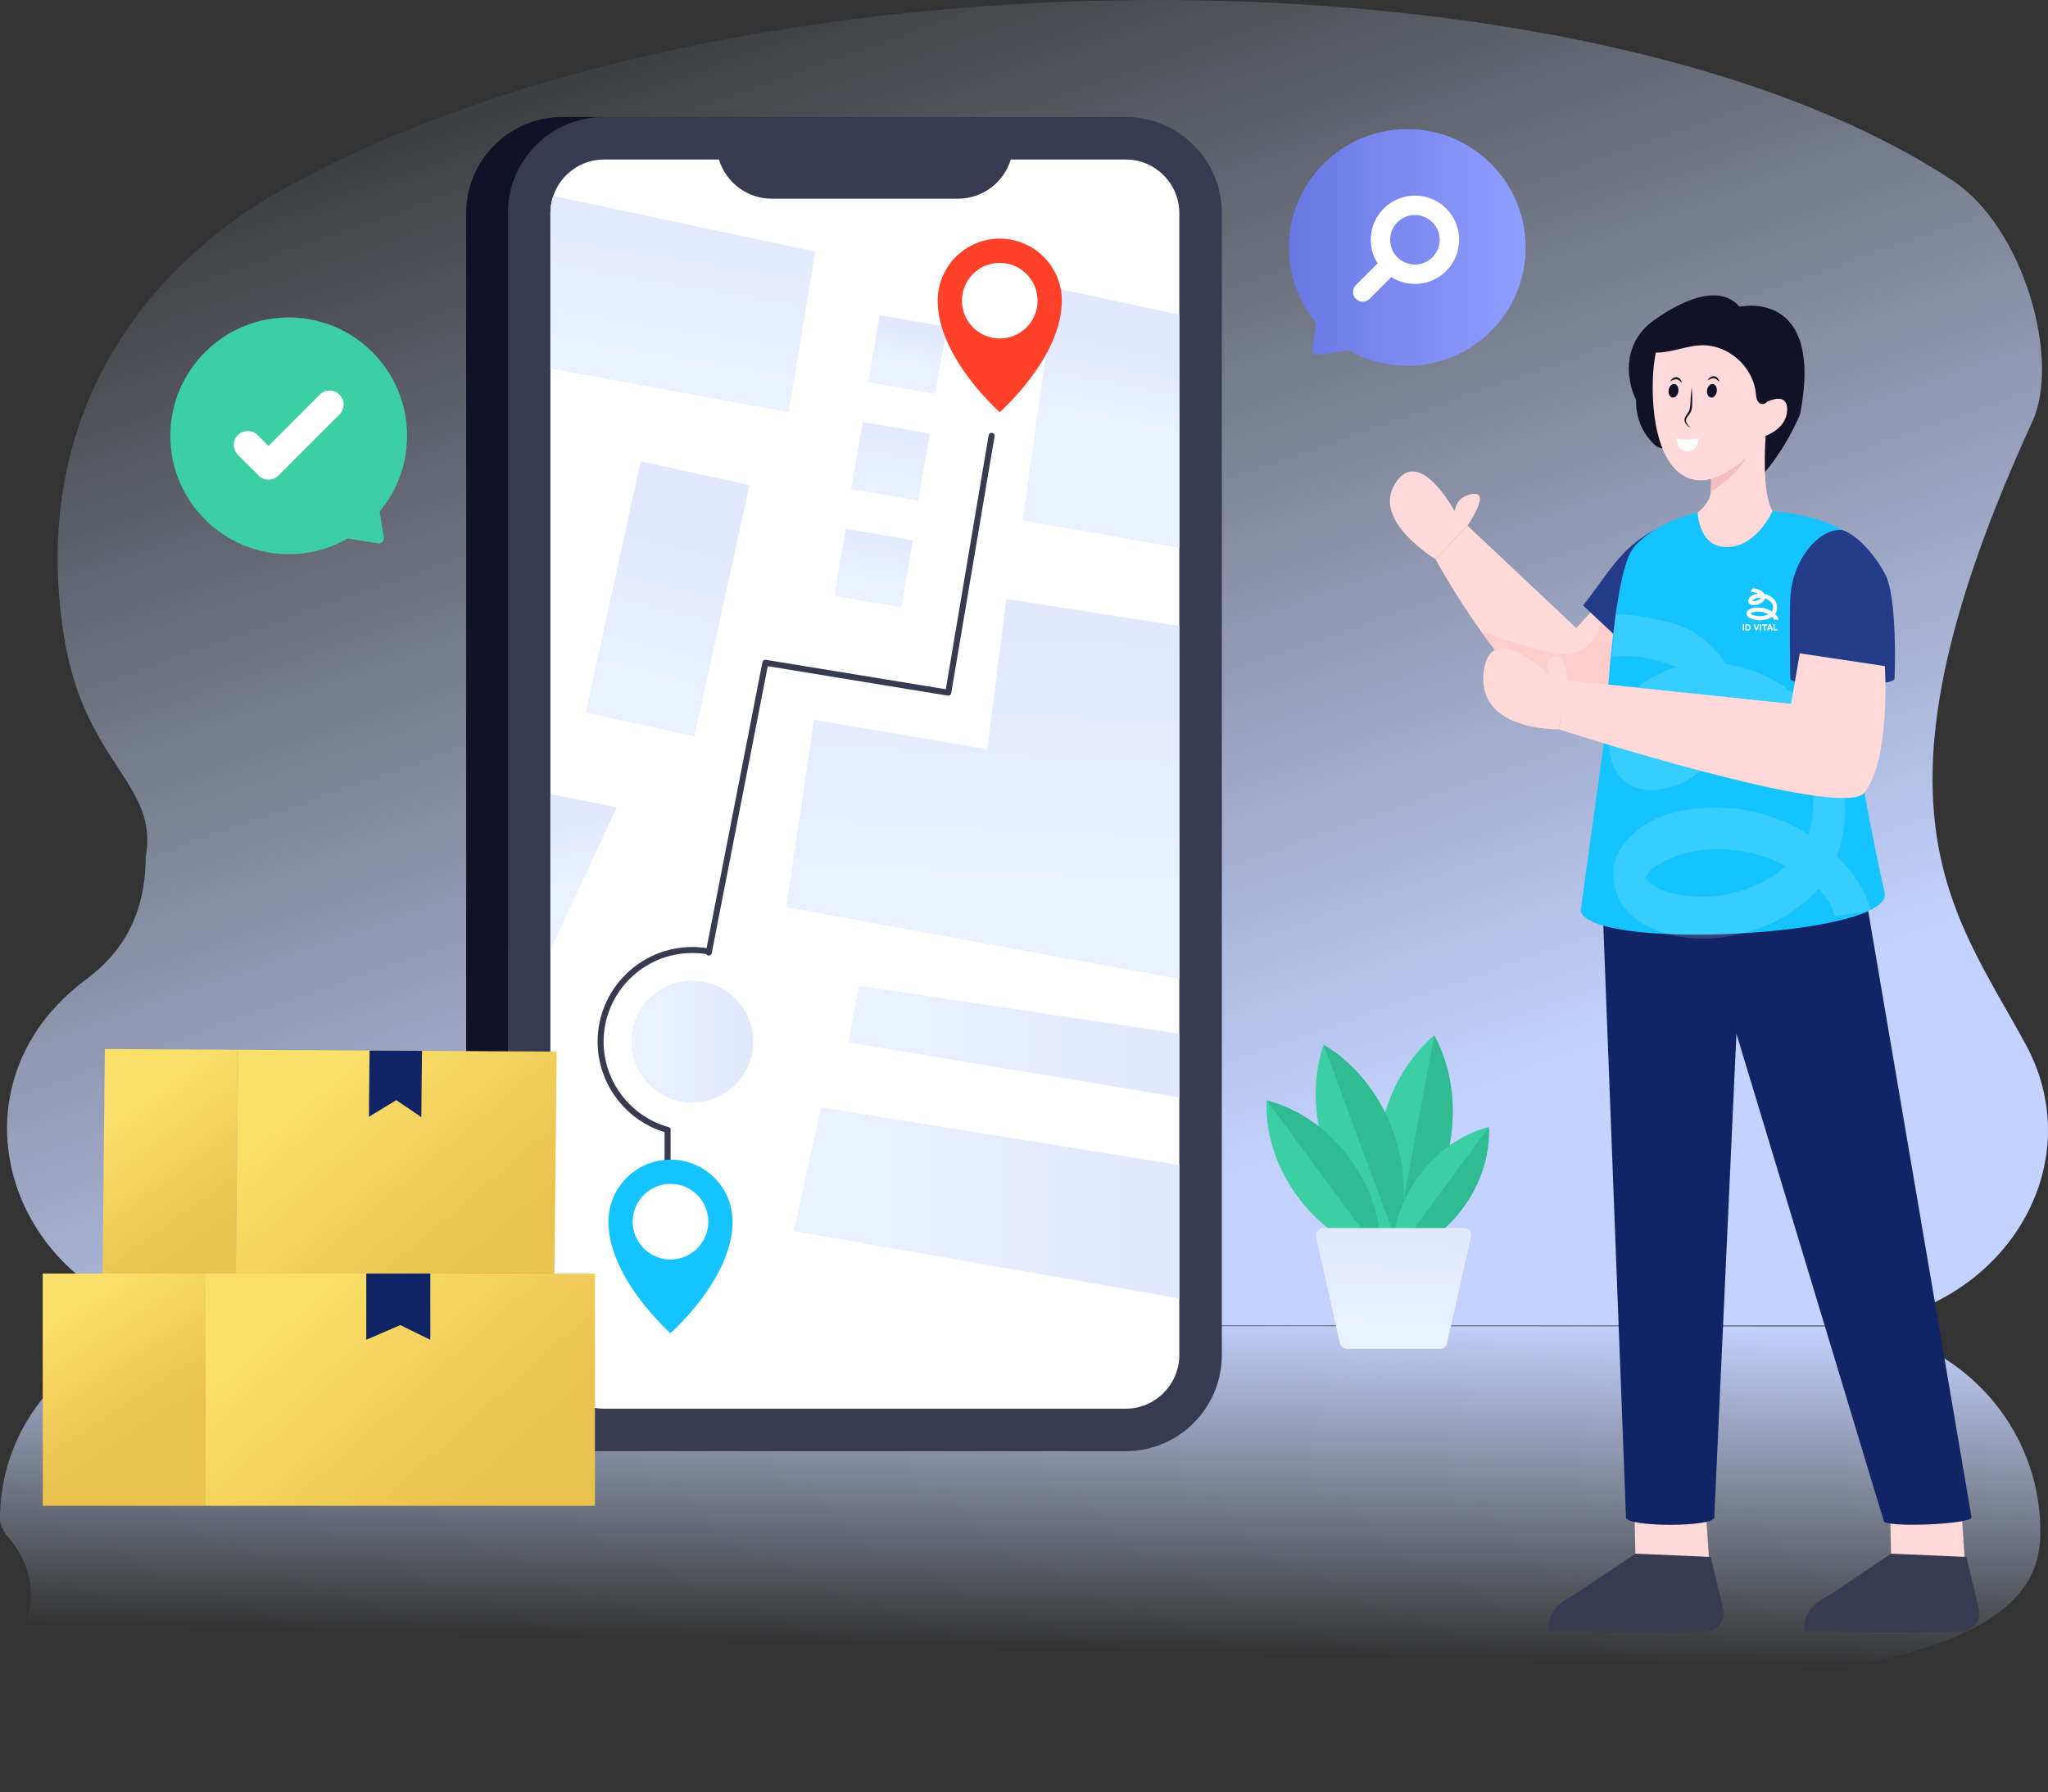
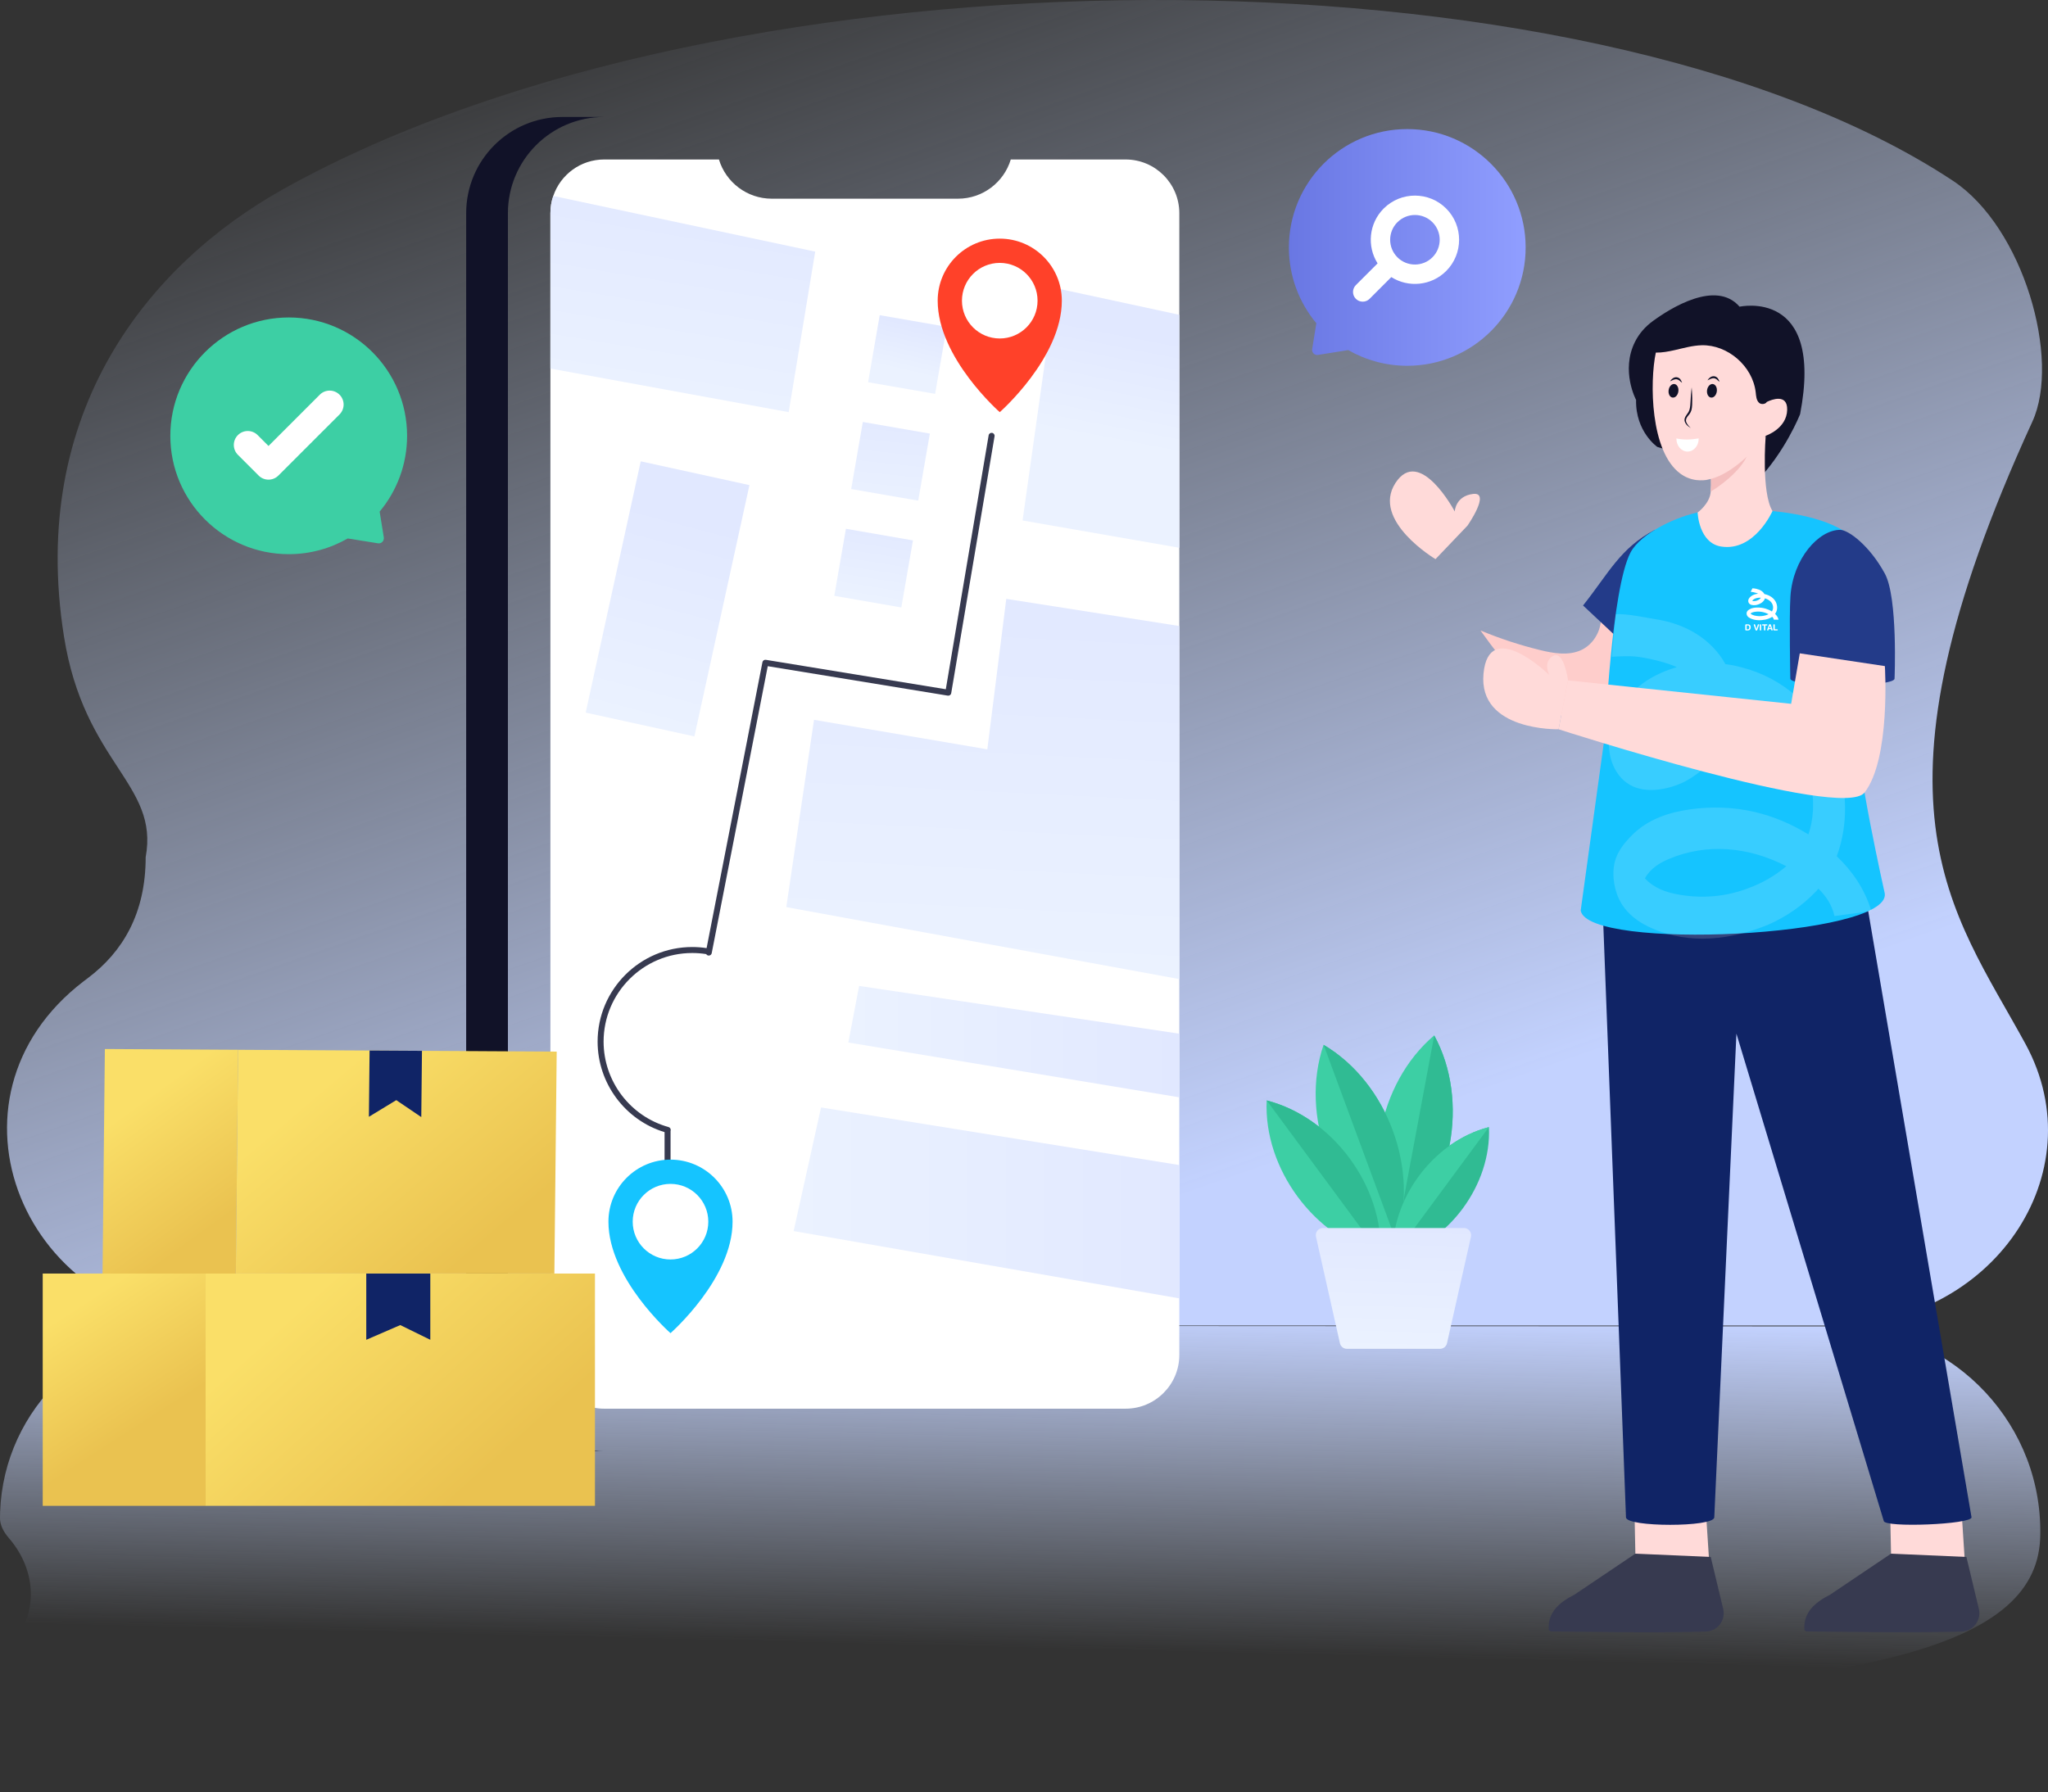
<svg xmlns="http://www.w3.org/2000/svg" width="513" height="449" viewBox="0 0 513 449" fill="none">
  <rect x="0" y="0" width="513" height="449" fill="#333333" stroke="none" />
  <path d="M458.979 332.108H55.84C5.595 332.108 -17.451 275.122 21.022 245.799C21.341 245.549 21.671 245.319 21.99 245.069C30.757 238.478 36.489 228.847 36.489 214.766C39.904 196.294 21.052 191.374 16.009 159.36C7.132 103.095 37.327 66.121 71.087 47.309C183.629 -15.427 397.221 -15.427 489.174 45.279C506.877 56.98 516.243 90.034 509.084 105.635C465.01 201.715 488.894 227.667 507.357 261.551C525.07 294.044 498.929 332.108 458.979 332.108Z" fill="url(#paint0_linear_852_410)" />
  <path d="M511.068 383.063V384.383C510.908 412.036 470.928 425.808 330.417 425.137C311.985 425.058 292.734 424.708 273.183 424.137C262.758 438.419 205.873 449.1 137.315 448.78C61.419 448.41 -0.02 434.678 0.09 418.107C0.1 416.147 0.969 414.227 2.626 412.376C9.766 404.436 9.196 393.434 2.237 385.374C0.769 383.673 -0.01 381.993 9.38525e-05 380.343C9.38525e-05 379.863 0.01 379.373 0.03 378.863C0.929 352.66 22.856 332.088 49.037 332.108L459.355 332.318C487.513 332.328 510.729 354.88 511.068 383.063Z" fill="url(#paint1_linear_852_410)" />
-   <path d="M306.053 53.413V339.486C306.053 352.795 295.27 363.589 281.95 363.589H151.331C138.022 363.589 127.229 352.795 127.229 339.486V53.413C127.229 40.104 138.022 29.31 151.331 29.31H281.95C295.27 29.31 306.053 40.104 306.053 53.413Z" fill="#373A50" />
  <path d="M295.405 53.407V339.48C295.405 346.899 289.374 352.94 281.955 352.94H151.33C143.911 352.94 137.87 346.899 137.87 339.48V53.407C137.87 51.899 138.12 50.441 138.589 49.093C140.386 43.781 145.419 39.957 151.33 39.957H180.087C181.805 45.639 187.087 49.782 193.327 49.782H239.948C246.199 49.782 251.481 45.639 253.188 39.957H281.955C289.374 39.957 295.405 45.988 295.405 53.407Z" fill="white" />
  <path d="M151.331 363.59H140.876C127.568 363.59 116.772 352.795 116.772 339.487V53.409C116.772 40.101 127.568 29.306 140.876 29.306H151.331C138.023 29.306 127.227 40.101 127.227 53.409V339.487C127.227 352.795 138.023 363.59 151.331 363.59Z" fill="#111228" />
  <path d="M204.201 63.042L197.561 103.262L137.87 92.339V53.407C137.87 51.899 138.12 50.441 138.589 49.093L204.201 63.042Z" fill="url(#paint2_linear_852_410)" />
  <path d="M237.149 81.878L234.234 98.68L217.446 95.767L220.361 78.965L237.149 81.878Z" fill="url(#paint3_linear_852_410)" />
  <path d="M232.917 108.637L230.001 125.439L213.213 122.526L216.128 105.724L232.917 108.637Z" fill="url(#paint4_linear_852_410)" />
  <path d="M228.684 135.396L225.768 152.198L208.98 149.285L211.895 132.483L228.684 135.396Z" fill="url(#paint5_linear_852_410)" />
  <path d="M187.725 121.544L173.937 184.505L146.709 178.542L160.497 115.582L187.725 121.544Z" fill="url(#paint6_linear_852_410)" />
  <path d="M295.411 78.872L264.342 72.169L256.141 130.406L295.411 137.241V78.872Z" fill="url(#paint7_linear_852_410)" />
-   <path d="M154.485 202.275L137.87 238.021V198.95L154.485 202.275Z" fill="url(#paint8_linear_852_410)" />
  <path d="M203.902 180.348L196.957 227.27L295.41 245.306V156.847L252.061 150.043L247.311 187.741L203.902 180.348Z" fill="url(#paint9_linear_852_410)" />
  <path d="M295.41 258.989L215.197 247.022L212.496 261.201L295.41 274.931V258.989Z" fill="url(#paint10_linear_852_410)" />
  <path d="M295.41 291.897L205.66 277.466L198.797 308.439L295.41 325.304V291.897Z" fill="url(#paint11_linear_852_410)" />
-   <path d="M173.4 276.227C181.823 276.227 188.651 269.399 188.651 260.976C188.651 252.553 181.823 245.725 173.4 245.725C164.978 245.725 158.149 252.553 158.149 260.976C158.149 269.399 164.978 276.227 173.4 276.227Z" fill="url(#paint12_linear_852_410)" />
  <path d="M167.217 326.055C166.803 326.055 166.467 325.719 166.467 325.305V283.652C156.56 280.627 149.694 271.392 149.694 260.977C149.694 247.906 160.329 237.272 173.399 237.272C174.604 237.272 175.81 237.363 176.995 237.543L190.98 165.91C191.058 165.512 191.443 165.248 191.837 165.314L236.913 172.687L247.644 109.066C247.713 108.658 248.099 108.384 248.508 108.451C248.917 108.52 249.192 108.907 249.124 109.315L238.268 173.673C238.199 174.08 237.811 174.357 237.407 174.288L192.313 166.911L178.276 238.809C178.143 239.48 177.244 239.642 176.893 239.045C175.743 238.864 174.571 238.772 173.399 238.772C161.155 238.772 151.194 248.733 151.194 260.977C151.194 270.928 157.885 279.729 167.464 282.38C167.656 282.433 167.819 282.56 167.917 282.734C168.015 282.907 168.04 283.112 167.987 283.304L167.967 283.376V325.305C167.967 325.719 167.631 326.055 167.217 326.055Z" fill="#373A50" />
  <path d="M265.975 75.335C265.975 89.638 250.427 103.262 250.427 103.262C250.427 103.262 234.879 89.638 234.879 75.335C234.879 66.748 241.84 59.787 250.427 59.787C259.014 59.787 265.975 66.748 265.975 75.335Z" fill="#FF4129" />
  <path d="M250.427 84.804C255.657 84.804 259.896 80.565 259.896 75.335C259.896 70.106 255.657 65.866 250.427 65.866C245.197 65.866 240.958 70.106 240.958 75.335C240.958 80.565 245.197 84.804 250.427 84.804Z" fill="white" />
  <path d="M183.501 306.086C183.501 320.39 167.953 334.014 167.953 334.014C167.953 334.014 152.405 320.39 152.405 306.086C152.405 297.499 159.366 290.539 167.953 290.539C176.541 290.539 183.501 297.499 183.501 306.086Z" fill="#15C4FF" />
  <path d="M167.953 315.555C173.183 315.555 177.422 311.316 177.422 306.086C177.422 300.857 173.183 296.617 167.953 296.617C162.724 296.617 158.484 300.857 158.484 306.086C158.484 311.316 162.724 315.555 167.953 315.555Z" fill="white" />
  <path d="M409.837 390.82L428.087 390.625L426.954 373.258L409.321 373.804L409.67 390.674C409.681 390.758 409.753 390.821 409.837 390.82Z" fill="#FFDAD9" />
  <path d="M428.519 390.088L431.68 403.29C432.222 406.076 430.15 408.687 427.313 408.782C415.664 409.172 392.768 408.786 388.54 408.748C388.203 408.745 387.934 408.479 387.919 408.142C387.73 404.103 390.413 401.535 394.365 399.549L409.603 389.287C409.631 389.27 409.664 389.262 409.697 389.264L428.519 390.088Z" fill="#373A50" />
  <path d="M473.88 390.82L492.13 390.625L490.997 373.258L473.364 373.804L473.713 390.674C473.724 390.758 473.796 390.821 473.88 390.82Z" fill="#FFDAD9" />
  <path d="M492.562 390.088L495.723 403.29C496.265 406.076 494.192 408.687 491.356 408.782C479.707 409.172 456.811 408.786 452.583 408.748C452.245 408.745 451.977 408.479 451.962 408.142C451.773 404.103 454.456 401.535 458.408 399.549L473.646 389.287C473.674 389.27 473.707 389.262 473.74 389.264L492.562 390.088Z" fill="#373A50" />
-   <path d="M413.02 170.031C413.02 170.031 400.907 184.154 393.01 180.223C385.204 176.337 377.102 166.78 370.841 157.963C364.182 148.611 359.58 140.089 359.58 140.089L367.591 131.691L394.828 157.349L400.305 151.395L401.305 152.849L413.02 170.031Z" fill="#FFDAD9" />
  <path d="M413.02 170.031C413.02 170.031 400.907 184.155 393.01 180.223C385.204 176.337 377.102 166.78 370.841 157.963C375.681 159.986 380.681 161.622 385.772 162.872C389.124 163.69 392.76 164.315 395.919 162.94C398.692 161.735 400.578 158.917 400.964 155.974C401.089 155.066 400.771 153.691 401.305 152.85L413.02 170.031Z" fill="#FECDCB" />
  <path d="M415.14 111.974C415.14 111.974 409.649 108.191 409.82 100.192C409.82 100.192 405.909 92.924 409.553 85.63C410.597 83.543 412.161 81.803 413.995 80.46C418.356 77.265 429.819 69.996 435.744 76.841C435.744 76.841 456.978 72.081 450.909 103.748C450.909 103.748 447.124 113.452 439.625 121L432.473 117.254L415.14 111.974Z" fill="#111228" />
  <path d="M429.703 119.582C429.423 119.685 429.143 119.775 428.864 119.857C429.146 119.773 429.428 119.689 429.703 119.582ZM428.207 120.03C428.627 119.935 429.234 119.77 428.583 119.949C428.461 119.979 428.339 120.009 428.207 120.03ZM437.121 114.789C437.314 114.616 437.507 114.444 437.69 114.271C437.536 114.425 437.299 114.643 437.121 114.789ZM442.656 100.412C442.676 100.554 442.646 100.676 442.585 100.788C442.595 100.747 442.615 100.615 442.656 100.412ZM429.406 380.154L434.953 258.985L471.853 381.049C471.925 382.834 493.916 381.939 493.843 380.154L463.909 204.483L400.749 209.202L407.291 380.154C407.291 382.667 429.406 382.667 429.406 380.154Z" fill="#102466" />
  <path d="M414.5 132.755C405.796 137.327 402.921 143.687 396.534 151.702L410.749 165.019L414.5 132.755Z" fill="#233B89" />
  <path d="M465.684 136.937C462.469 130.779 450.475 128.653 443.989 128.041C439.794 127.645 429.986 127.584 425.832 128.293C420.415 129.218 410.991 133.495 408.405 138.468C403.687 147.54 402.101 183.47 402.101 183.47L395.949 228.115C397.55 238.342 473.487 234.739 472.12 223.88C472.12 223.88 464.786 191.232 465.301 183.44C466.112 171.167 470.915 146.958 465.684 136.937Z" fill="#15C4FF" />
  <path d="M474.562 170.025C474.562 172.245 448.456 172.245 448.456 170.025C448.456 170.025 448.149 154.581 448.482 149.431C449.096 139.941 455.561 132.76 460.912 132.755C463.053 132.753 468.375 136.784 472.138 143.726C475.432 149.802 474.562 170.025 474.562 170.025Z" fill="#233B89" />
  <path d="M443.989 128.044C443.989 128.044 439.48 138.25 431.133 136.934C425.499 136.048 425.235 128.403 425.235 128.403C425.235 128.403 428.292 126.216 428.515 123.184C428.674 121.087 428.622 118.624 428.26 116.177C428.22 115.929 428.18 115.682 428.14 115.426C427.837 113.607 433.415 111.708 437.142 110.638C438.499 110.255 440.495 109.793 441.556 109.689C441.931 109.649 442.281 109.266 442.281 109.266C442.281 109.266 441.148 123.423 443.989 128.044Z" fill="#FFDAD9" />
  <path d="M438.188 111.963C437.984 116.236 432.179 120.911 428.515 123.184C428.674 121.088 428.622 118.624 428.26 116.177C430.008 114.525 434.764 112.945 438.188 111.963Z" fill="#F4BEBE" />
  <path d="M442.734 100.621C442.632 100.672 442.582 100.703 442.561 100.703C442.251 101.276 441.143 101.428 440.599 100.894C439.932 100.249 439.882 99.211 439.782 98.286C439.032 91.76 432.796 86.331 426.234 86.502C423.945 86.563 421.712 87.214 419.478 87.722C417.924 88.072 416.33 88.371 414.762 88.345C413.21 95.705 413.356 113.136 420.895 118.654C422.032 119.499 423.35 120.057 424.848 120.268C426.114 120.441 427.508 120.265 427.635 120.202C433.085 119.243 438.698 113.737 441.829 109.807C441.879 109.746 441.919 109.694 441.96 109.643C442.02 109.561 442.081 109.5 442.121 109.438C442.262 109.264 442.332 109.162 442.332 109.162C442.332 109.162 447.557 107.405 447.667 102.683C447.762 98.489 443.656 100.185 442.734 100.621ZM442.629 100.255C442.629 100.265 442.639 100.286 442.629 100.306C442.629 100.296 442.629 100.286 442.639 100.275L442.629 100.255Z" fill="#FFDAD9" />
  <path d="M417.971 97.746C418.103 96.81 418.754 96.118 419.436 96.219C420.108 96.311 420.545 97.146 420.403 98.082M419.924 109.844C421.491 110.211 423.343 110.211 425.49 109.844ZM427.597 97.746C427.729 96.81 428.39 96.118 429.062 96.219C429.733 96.311 430.171 97.146 430.039 98.082" fill="#FFDAD9" />
  <path d="M430.04 98.085C429.904 99.027 429.258 99.705 428.58 99.61C427.909 99.522 427.471 98.684 427.598 97.742C427.734 96.808 428.388 96.122 429.058 96.218C429.737 96.314 430.176 97.144 430.04 98.085ZM420.408 98.085C420.28 99.027 419.626 99.705 418.955 99.61C418.277 99.522 417.838 98.684 417.974 97.742C418.101 96.808 418.756 96.122 419.434 96.218C420.105 96.314 420.543 97.144 420.408 98.085ZM418.326 95.541C418.494 95.262 418.702 95.017 418.977 94.817C419.586 94.361 420.41 94.413 420.909 95.035C421.094 95.312 421.244 95.604 421.35 95.907C421.073 95.723 420.86 95.509 420.645 95.314C420.157 94.981 419.822 94.912 419.163 95.152C418.895 95.255 418.628 95.416 418.326 95.541ZM427.707 95.288C427.875 95.009 428.083 94.764 428.358 94.564C428.968 94.108 429.791 94.161 430.291 94.782C430.475 95.06 430.625 95.351 430.732 95.654C430.455 95.47 430.241 95.256 430.027 95.061C429.534 94.725 429.201 94.66 428.544 94.899C428.276 95.002 428.01 95.164 427.707 95.288ZM423.742 97.047C423.847 98.177 424.029 101.418 423.715 102.644C423.59 103.113 423.342 103.587 423.03 103.948C422.217 104.907 421.776 105.591 423.516 107.252C423.123 107.005 422.743 106.729 422.425 106.361C421.59 105.314 421.961 104.613 422.658 103.655C422.939 103.304 423.122 102.937 423.233 102.512C423.534 101.423 423.404 99.648 423.742 97.047Z" fill="#111228" />
  <path d="M425.499 109.928C425.499 111.7 424.246 113.136 422.706 113.136C421.174 113.136 419.921 111.7 419.921 109.928C419.921 109.896 419.929 109.872 419.929 109.848C421.493 110.215 423.345 110.215 425.491 109.848C425.491 109.872 425.499 109.896 425.499 109.928Z" fill="white" />
  <path d="M367.591 131.692L359.58 140.089C359.58 140.089 343.444 130.487 349.523 121.044C355.614 111.59 364.398 128.146 364.398 128.146C364.398 128.146 364.545 124.26 369.022 123.749C373.488 123.238 367.591 131.692 367.591 131.692ZM392.778 170.467L390.408 182.716C390.408 182.716 370.28 183.247 371.598 168.808C372.906 154.52 387.753 168.798 388.057 169.092C387.952 168.874 386.464 165.726 389.071 164.323C391.773 162.882 392.778 170.467 392.778 170.467Z" fill="#FFDAD9" />
  <path d="M51.502 377.28H149.03V319.081H51.502V377.28Z" fill="url(#paint13_linear_852_410)" />
  <path d="M51.502 319.081H10.702V377.281H51.502V319.081Z" fill="url(#paint14_linear_852_410)" />
  <path d="M91.747 335.678L100.266 331.993L107.786 335.678V319.081H91.747V335.678Z" fill="#102466" />
  <path d="M59.073 319.075H138.862L139.447 263.481L59.642 263.022L59.073 319.075Z" fill="url(#paint15_linear_852_410)" />
  <path d="M25.684 319.081L26.269 262.827L59.651 263.019L59.068 319.081H25.684Z" fill="url(#paint16_linear_852_410)" />
  <path d="M92.404 279.806L99.26 275.635L105.527 279.881L105.699 263.285L92.576 263.209L92.404 279.806Z" fill="#102466" />
  <path d="M329.726 80.98L328.682 87.467C328.56 88.317 329.289 89.071 330.139 88.925L337.72 87.71C342.069 90.213 347.122 91.645 352.492 91.645C368.867 91.645 382.157 78.38 382.157 62.005C382.157 45.629 368.867 32.339 352.492 32.339C336.116 32.339 322.851 45.629 322.851 62.005C322.851 69.22 325.45 75.853 329.726 80.98Z" fill="url(#paint17_linear_852_410)" />
  <path d="M95.097 128.178L96.141 134.666C96.263 135.516 95.534 136.269 94.684 136.123L87.103 134.908C82.754 137.411 77.701 138.844 72.331 138.844C55.956 138.844 42.666 125.578 42.666 109.203C42.666 92.827 55.956 79.538 72.331 79.538C88.707 79.538 101.972 92.827 101.972 109.203C101.972 116.419 99.373 123.051 95.097 128.178Z" fill="#3DCFA4" />
  <path d="M64.787 119.15L59.592 113.955C58.226 112.589 58.226 110.376 59.592 109.01C60.957 107.645 63.17 107.645 64.536 109.01L67.258 111.733L80.103 98.888C81.469 97.523 83.681 97.523 85.047 98.888C86.413 100.254 86.413 102.467 85.047 103.833L69.73 119.15C68.364 120.515 66.152 120.515 64.787 119.15Z" fill="white" />
  <path d="M362.252 67.899C366.568 63.583 366.568 56.56 362.252 52.244C357.936 47.928 350.913 47.928 346.597 52.244C342.872 55.97 342.365 61.711 345.071 65.988L339.626 71.434C338.677 72.383 338.677 73.921 339.626 74.87C340.575 75.819 342.113 75.819 343.062 74.87L348.508 69.425C352.785 72.131 358.526 71.624 362.252 67.899ZM350.034 64.462C347.613 62.041 347.613 58.102 350.034 55.681C352.455 53.26 356.394 53.259 358.815 55.681C361.237 58.102 361.236 62.041 358.815 64.462C356.394 66.883 352.455 66.883 350.034 64.462Z" fill="white" />
  <path d="M349.671 310.811L349.663 310.809C345.216 302.636 344.065 292.795 345.799 283.5C347.535 274.198 352.155 265.433 359.251 259.414L359.259 259.415C368.162 275.763 363.87 298.772 349.671 310.811Z" fill="#3DCFA4" />
  <path d="M349.672 310.81L359.259 259.415C368.162 275.763 363.87 298.772 349.672 310.81Z" fill="#30BB93" />
  <path d="M349.672 310.81L349.664 310.813C341.654 306.077 335.621 298.218 332.343 289.35C329.063 280.473 328.536 270.579 331.54 261.773L331.548 261.77C347.574 271.24 355.688 293.194 349.672 310.81Z" fill="#3DCFA4" />
  <path d="M349.671 310.81L331.548 261.77C347.574 271.24 355.688 293.194 349.671 310.81Z" fill="#30BB93" />
  <path d="M345.81 314.331L345.803 314.336C337.528 312.205 330.198 306.815 325.041 299.83C319.88 292.838 316.887 284.246 317.287 275.711L317.293 275.706C333.849 279.964 346.615 297.256 345.81 314.331Z" fill="#3DCFA4" />
  <path d="M345.81 314.331L317.293 275.706C333.849 279.964 346.615 297.256 345.81 314.331Z" fill="#30BB93" />
  <path d="M348.879 315.005L348.884 315.009C355.87 313.21 362.059 308.659 366.413 302.762C370.771 296.86 373.297 289.606 372.96 282.399L372.954 282.396C358.977 285.99 348.199 300.589 348.879 315.005Z" fill="#30BB93" />
  <path d="M348.879 315.005L372.954 282.396C358.977 285.99 348.199 300.589 348.879 315.005Z" fill="#3DCFA4" />
  <path d="M368.457 309.86L362.457 336.54C362.277 337.36 361.548 337.94 360.697 337.94H337.387C336.548 337.94 335.817 337.36 335.637 336.54L329.637 309.86C329.377 308.74 330.238 307.67 331.387 307.67H366.697C367.847 307.67 368.707 308.74 368.457 309.86Z" fill="url(#paint18_linear_852_410)" />
  <path d="M444.644 153.817C445.032 153.26 445.301 152.467 445.062 151.488L445.062 151.489C445.04 151.403 445.019 151.308 444.987 151.223C444.645 150.179 443.716 149.35 442.445 148.963C442.285 148.908 442.114 148.865 441.954 148.833C441.634 148.208 440.906 147.737 439.929 147.521C439.629 147.451 439.306 147.409 438.965 147.394L438.527 148.272C438.735 148.284 438.973 148.318 439.211 148.369C439.686 148.469 440.161 148.627 440.407 148.747H440.405C439.721 148.823 439.091 149.028 438.632 149.382C438.066 149.803 437.82 150.319 437.948 150.814C438.013 151.062 438.173 151.277 438.407 151.417C438.888 151.708 439.636 151.655 440.127 151.536C440.447 151.45 440.761 151.32 441.05 151.148C441.556 150.855 441.962 150.434 442.09 149.92C442.092 149.921 442.093 149.921 442.093 149.921C442.114 149.921 442.125 149.932 442.146 149.932C443.097 150.233 443.791 150.814 444.026 151.546C444.068 151.675 444.1 151.792 444.121 151.909C444.203 152.443 444.049 152.883 443.842 153.201C443.346 152.889 442.807 152.65 442.246 152.486C441.585 152.293 440.893 152.208 440.205 152.211C439.544 152.214 438.843 152.305 438.264 152.646C437.977 152.814 437.662 153.031 437.554 153.364C437.444 153.703 437.506 154.082 437.715 154.363C437.912 154.628 438.202 154.808 438.5 154.947C439.639 155.478 440.958 155.48 442.19 155.24C442.77 155.112 443.342 154.901 443.856 154.585C443.88 154.569 443.903 154.553 443.926 154.538C444.127 154.736 444.285 154.972 444.315 155.25H445.5C445.388 154.693 445.059 154.213 444.644 153.818V153.817ZM439.87 150.547C439.828 150.559 439.787 150.565 439.742 150.577C439.603 150.598 439.475 150.609 439.347 150.609C439.155 150.609 438.994 150.588 438.93 150.545C438.941 150.491 439.016 150.362 439.24 150.19C439.668 149.866 440.351 149.716 441.078 149.748H441.08C440.94 150.06 440.449 150.393 439.871 150.547H439.87ZM441.737 154.294C440.98 154.433 440.198 154.402 439.451 154.214C439.099 154.125 438.741 153.991 438.493 153.722C438.716 153.496 439.034 153.396 439.345 153.332C440.58 153.078 441.896 153.294 443.007 153.893C442.597 154.093 442.165 154.221 441.737 154.294H441.737Z" fill="white" />
  <path d="M460.09 214.519C462.339 208.41 463.331 200.015 460.112 190.252L460.107 190.261C459.821 189.41 459.522 188.457 459.158 187.625C455.043 177.306 446.652 169.817 436.212 167.2C434.89 166.814 433.494 166.555 432.203 166.398C428.843 160.341 422.511 156.296 414.599 155.127C412.17 154.73 407.408 153.691 404.723 153.894L403.751 164.553C405.384 164.452 408.259 164.291 410.184 164.553C414.026 165.078 417.951 166.191 420.031 167.155L420.019 167.157C414.792 168.657 410.168 171.418 407.085 175.533C403.26 180.431 402.062 185.969 403.751 190.902C404.595 193.369 406.143 195.395 408.165 196.579C412.312 199.046 418.069 197.706 421.727 195.974C424.104 194.753 426.367 193.09 428.377 191.025C431.913 187.493 434.49 182.757 434.773 177.372C434.792 177.378 434.795 177.378 434.795 177.378C434.962 177.355 435.063 177.449 435.23 177.427C443.054 179.501 449.268 184.713 452.122 191.949C452.627 193.215 453.037 194.381 453.366 195.555C454.741 200.93 454.156 205.595 452.984 209.063C448.691 206.4 444.155 204.522 439.559 203.443C434.138 202.172 428.626 202.032 423.27 202.789C418.128 203.526 412.797 205.199 408.753 209.294C406.75 211.317 404.602 213.87 404.22 217.393C403.834 220.979 404.844 224.783 406.867 227.438C408.772 229.936 411.275 231.47 413.792 232.579C423.404 236.805 433.688 235.427 442.95 231.666C447.292 229.741 451.455 226.984 455.022 223.198C455.186 223.014 455.34 222.831 455.497 222.647C457.343 224.458 458.897 226.708 459.517 229.517L468.752 228.261C467.104 222.682 463.873 218.125 460.09 214.524L460.09 214.519ZM418.353 186.135C418.042 186.294 417.727 186.408 417.394 186.569C416.344 186.937 415.357 187.187 414.364 187.322C412.864 187.526 411.584 187.476 411.025 187.103C411.037 186.544 411.437 185.143 412.947 183.146C415.826 179.383 420.943 177.124 426.646 176.681L426.665 176.679C426.013 180.022 422.65 183.943 418.357 186.135L418.353 186.135ZM438.101 222.468C432.401 224.694 426.262 225.209 420.187 224.077C417.314 223.536 414.339 222.548 412.034 220.064C413.462 217.513 415.801 216.151 418.135 215.173C427.402 211.265 437.954 212.075 447.443 217.029C444.53 219.507 441.341 221.267 438.104 222.468L438.101 222.468Z" fill="white" fill-opacity="0.15" />
  <path d="M472.138 166.885C472.138 166.885 473.628 190.123 467.043 198.572C461.497 205.687 390.408 182.715 390.408 182.715L392.778 170.467L448.659 176.338L450.825 163.69L472.138 166.885Z" fill="#FFDAD9" />
-   <path d="M436.5 156.568C436.5 156.464 436.568 156.394 436.674 156.394C436.781 156.394 436.849 156.464 436.849 156.568V157.806C436.849 157.91 436.781 157.98 436.674 157.98C436.568 157.98 436.5 157.91 436.5 157.806V156.568Z" fill="white" />
  <path d="M437.172 156.625C437.172 156.47 437.253 156.421 437.376 156.421H437.801C438.182 156.421 438.531 156.587 438.531 157.187C438.531 157.671 438.261 157.952 437.795 157.952H437.376C437.253 157.952 437.172 157.903 437.172 157.748V156.625ZM437.521 157.671H437.814C438.093 157.671 438.182 157.423 438.182 157.187C438.182 156.885 438.067 156.702 437.812 156.702H437.521V157.671Z" fill="white" />
  <path d="M440.17 157.859C440.134 157.959 440.066 157.98 439.957 157.98C439.849 157.98 439.781 157.958 439.745 157.859L439.315 156.651C439.3 156.611 439.294 156.577 439.294 156.549C439.294 156.432 439.383 156.394 439.471 156.394C439.564 156.394 439.615 156.442 439.647 156.547L439.962 157.588H439.966L440.294 156.547C440.326 156.442 440.377 156.394 440.457 156.394C440.545 156.394 440.634 156.432 440.634 156.549C440.634 156.577 440.628 156.61 440.613 156.651L440.17 157.859H440.17Z" fill="white" />
  <path d="M440.813 156.568C440.813 156.464 440.882 156.394 440.988 156.394C441.094 156.394 441.162 156.464 441.162 156.568V157.806C441.162 157.91 441.094 157.98 440.988 157.98C440.882 157.98 440.813 157.91 440.813 157.806V156.568Z" fill="white" />
  <path d="M441.86 156.715H441.53C441.43 156.715 441.35 156.664 441.35 156.568C441.35 156.472 441.43 156.421 441.53 156.421H442.538C442.638 156.421 442.719 156.472 442.719 156.568C442.719 156.664 442.638 156.715 442.538 156.715H442.209V157.806C442.209 157.91 442.141 157.98 442.034 157.98C441.928 157.98 441.86 157.91 441.86 157.806V156.715Z" fill="white" />
  <path d="M443.131 156.5C443.161 156.421 443.217 156.394 443.302 156.394H443.385C443.463 156.394 443.534 156.413 443.572 156.521L443.993 157.693C444.005 157.727 444.027 157.789 444.027 157.827C444.027 157.912 443.952 157.98 443.863 157.98C443.786 157.98 443.731 157.952 443.706 157.884L443.616 157.629H443.055L442.963 157.884C442.94 157.952 442.891 157.98 442.808 157.98C442.712 157.98 442.646 157.92 442.646 157.827C442.646 157.789 442.668 157.727 442.681 157.693L443.131 156.5ZM443.342 156.772H443.338L443.131 157.386H443.54L443.342 156.772Z" fill="white" />
  <path d="M444.207 156.568C444.207 156.464 444.275 156.394 444.382 156.394C444.488 156.394 444.556 156.464 444.556 156.568V157.659H445.139C445.239 157.659 445.319 157.71 445.319 157.806C445.319 157.901 445.238 157.952 445.139 157.952H444.411C444.288 157.952 444.207 157.903 444.207 157.748V156.568L444.207 156.568Z" fill="white" />
  <defs>
    <linearGradient id="paint0_linear_852_410" x1="184.212" y1="-20.236" x2="296.358" y2="299.891" gradientUnits="userSpaceOnUse">
      <stop stop-color="#CEDCF9" stop-opacity="0" />
      <stop offset="1" stop-color="#C3D2FF" />
    </linearGradient>
    <linearGradient id="paint1_linear_852_410" x1="254.787" y1="412.869" x2="256.872" y2="327.388" gradientUnits="userSpaceOnUse">
      <stop stop-color="#CEDCF9" stop-opacity="0" />
      <stop offset="1" stop-color="#C3D2FF" />
    </linearGradient>
    <linearGradient id="paint2_linear_852_410" x1="163.582" y1="102.713" x2="173.176" y2="44.843" gradientUnits="userSpaceOnUse">
      <stop stop-color="#EBF2FF" />
      <stop offset="1" stop-color="#E1E8FF" />
    </linearGradient>
    <linearGradient id="paint3_linear_852_410" x1="226.297" y1="93.052" x2="229.061" y2="81.37" gradientUnits="userSpaceOnUse">
      <stop stop-color="#EBF2FF" />
      <stop offset="1" stop-color="#E1E8FF" />
    </linearGradient>
    <linearGradient id="paint4_linear_852_410" x1="221.718" y1="128.379" x2="224.571" y2="101.268" gradientUnits="userSpaceOnUse">
      <stop stop-color="#EBF2FF" />
      <stop offset="1" stop-color="#E1E8FF" />
    </linearGradient>
    <linearGradient id="paint5_linear_852_410" x1="217.62" y1="149.979" x2="220.831" y2="129.735" gradientUnits="userSpaceOnUse">
      <stop stop-color="#EBF2FF" />
      <stop offset="1" stop-color="#E1E8FF" />
    </linearGradient>
    <linearGradient id="paint6_linear_852_410" x1="159.12" y1="180.505" x2="172.716" y2="129.357" gradientUnits="userSpaceOnUse">
      <stop stop-color="#EBF2FF" />
      <stop offset="1" stop-color="#E1E8FF" />
    </linearGradient>
    <linearGradient id="paint7_linear_852_410" x1="278.621" y1="111.17" x2="284.028" y2="83.325" gradientUnits="userSpaceOnUse">
      <stop stop-color="#EBF2FF" />
      <stop offset="1" stop-color="#E1E8FF" />
    </linearGradient>
    <linearGradient id="paint8_linear_852_410" x1="147.264" y1="225.243" x2="142.586" y2="203.306" gradientUnits="userSpaceOnUse">
      <stop stop-color="#EBF2FF" />
      <stop offset="1" stop-color="#E1E8FF" />
    </linearGradient>
    <linearGradient id="paint9_linear_852_410" x1="245.904" y1="241.919" x2="250.708" y2="145.035" gradientUnits="userSpaceOnUse">
      <stop stop-color="#EBF2FF" />
      <stop offset="1" stop-color="#E1E8FF" />
    </linearGradient>
    <linearGradient id="paint10_linear_852_410" x1="212.496" y1="260.976" x2="295.41" y2="260.976" gradientUnits="userSpaceOnUse">
      <stop stop-color="#EBF2FF" />
      <stop offset="1" stop-color="#E1E8FF" />
    </linearGradient>
    <linearGradient id="paint11_linear_852_410" x1="198.797" y1="301.385" x2="295.41" y2="301.385" gradientUnits="userSpaceOnUse">
      <stop stop-color="#EBF2FF" />
      <stop offset="1" stop-color="#E1E8FF" />
    </linearGradient>
    <linearGradient id="paint12_linear_852_410" x1="158.149" y1="260.976" x2="188.651" y2="260.976" gradientUnits="userSpaceOnUse">
      <stop stop-color="#EBF2FF" />
      <stop offset="1" stop-color="#E1E8FF" />
    </linearGradient>
    <linearGradient id="paint13_linear_852_410" x1="78.573" y1="324.134" x2="120.146" y2="370.218" gradientUnits="userSpaceOnUse">
      <stop stop-color="#FADF68" />
      <stop offset="1" stop-color="#EAC250" />
    </linearGradient>
    <linearGradient id="paint14_linear_852_410" x1="18.108" y1="328.06" x2="36.475" y2="356.5" gradientUnits="userSpaceOnUse">
      <stop stop-color="#FADF68" />
      <stop offset="1" stop-color="#EAC250" />
    </linearGradient>
    <linearGradient id="paint15_linear_852_410" x1="82.09" y1="271.123" x2="118.538" y2="313.909" gradientUnits="userSpaceOnUse">
      <stop stop-color="#FADF68" />
      <stop offset="1" stop-color="#EAC250" />
    </linearGradient>
    <linearGradient id="paint16_linear_852_410" x1="32.966" y1="277.618" x2="54.058" y2="306.822" gradientUnits="userSpaceOnUse">
      <stop stop-color="#FADF68" />
      <stop offset="1" stop-color="#EAC250" />
    </linearGradient>
    <linearGradient id="paint17_linear_852_410" x1="382.157" y1="61.993" x2="322.85" y2="61.993" gradientUnits="userSpaceOnUse">
      <stop stop-color="#909EFF" />
      <stop offset="1" stop-color="#6977E3" />
    </linearGradient>
    <linearGradient id="paint18_linear_852_410" x1="348.182" y1="338.265" x2="349.115" y2="307.142" gradientUnits="userSpaceOnUse">
      <stop stop-color="#EBF2FF" />
      <stop offset="1" stop-color="#E1E8FF" />
    </linearGradient>
  </defs>
</svg>